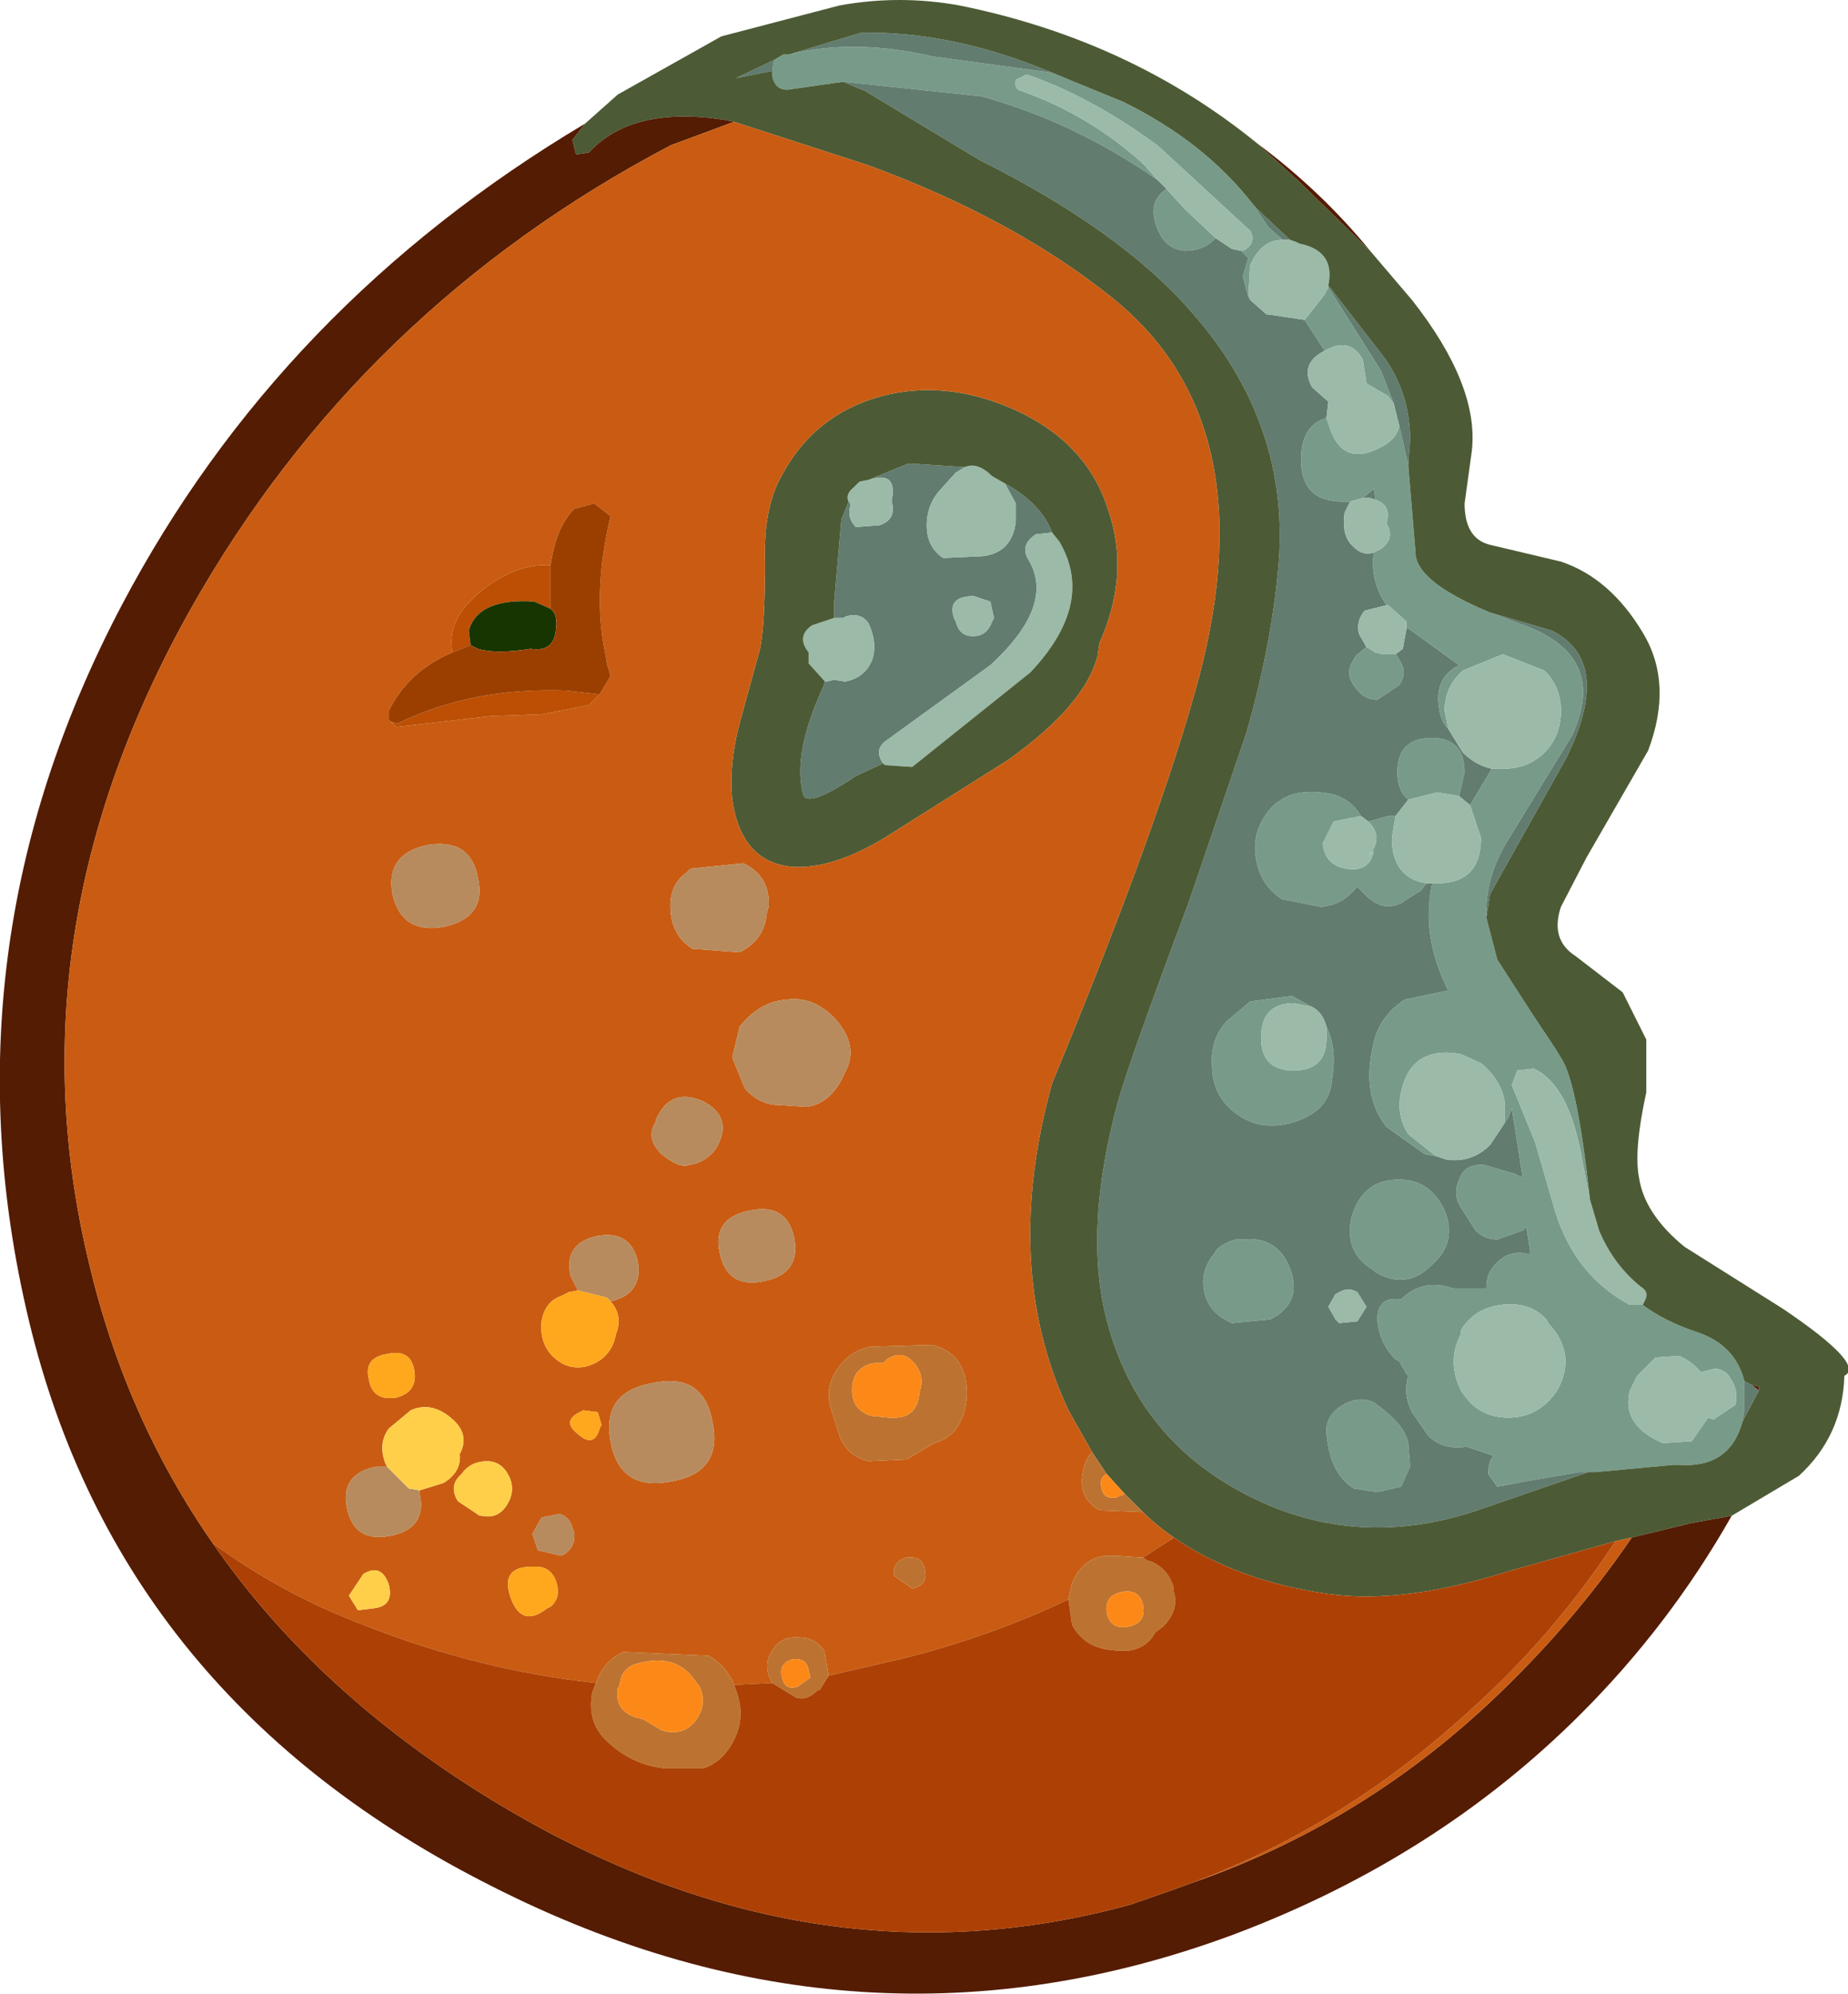
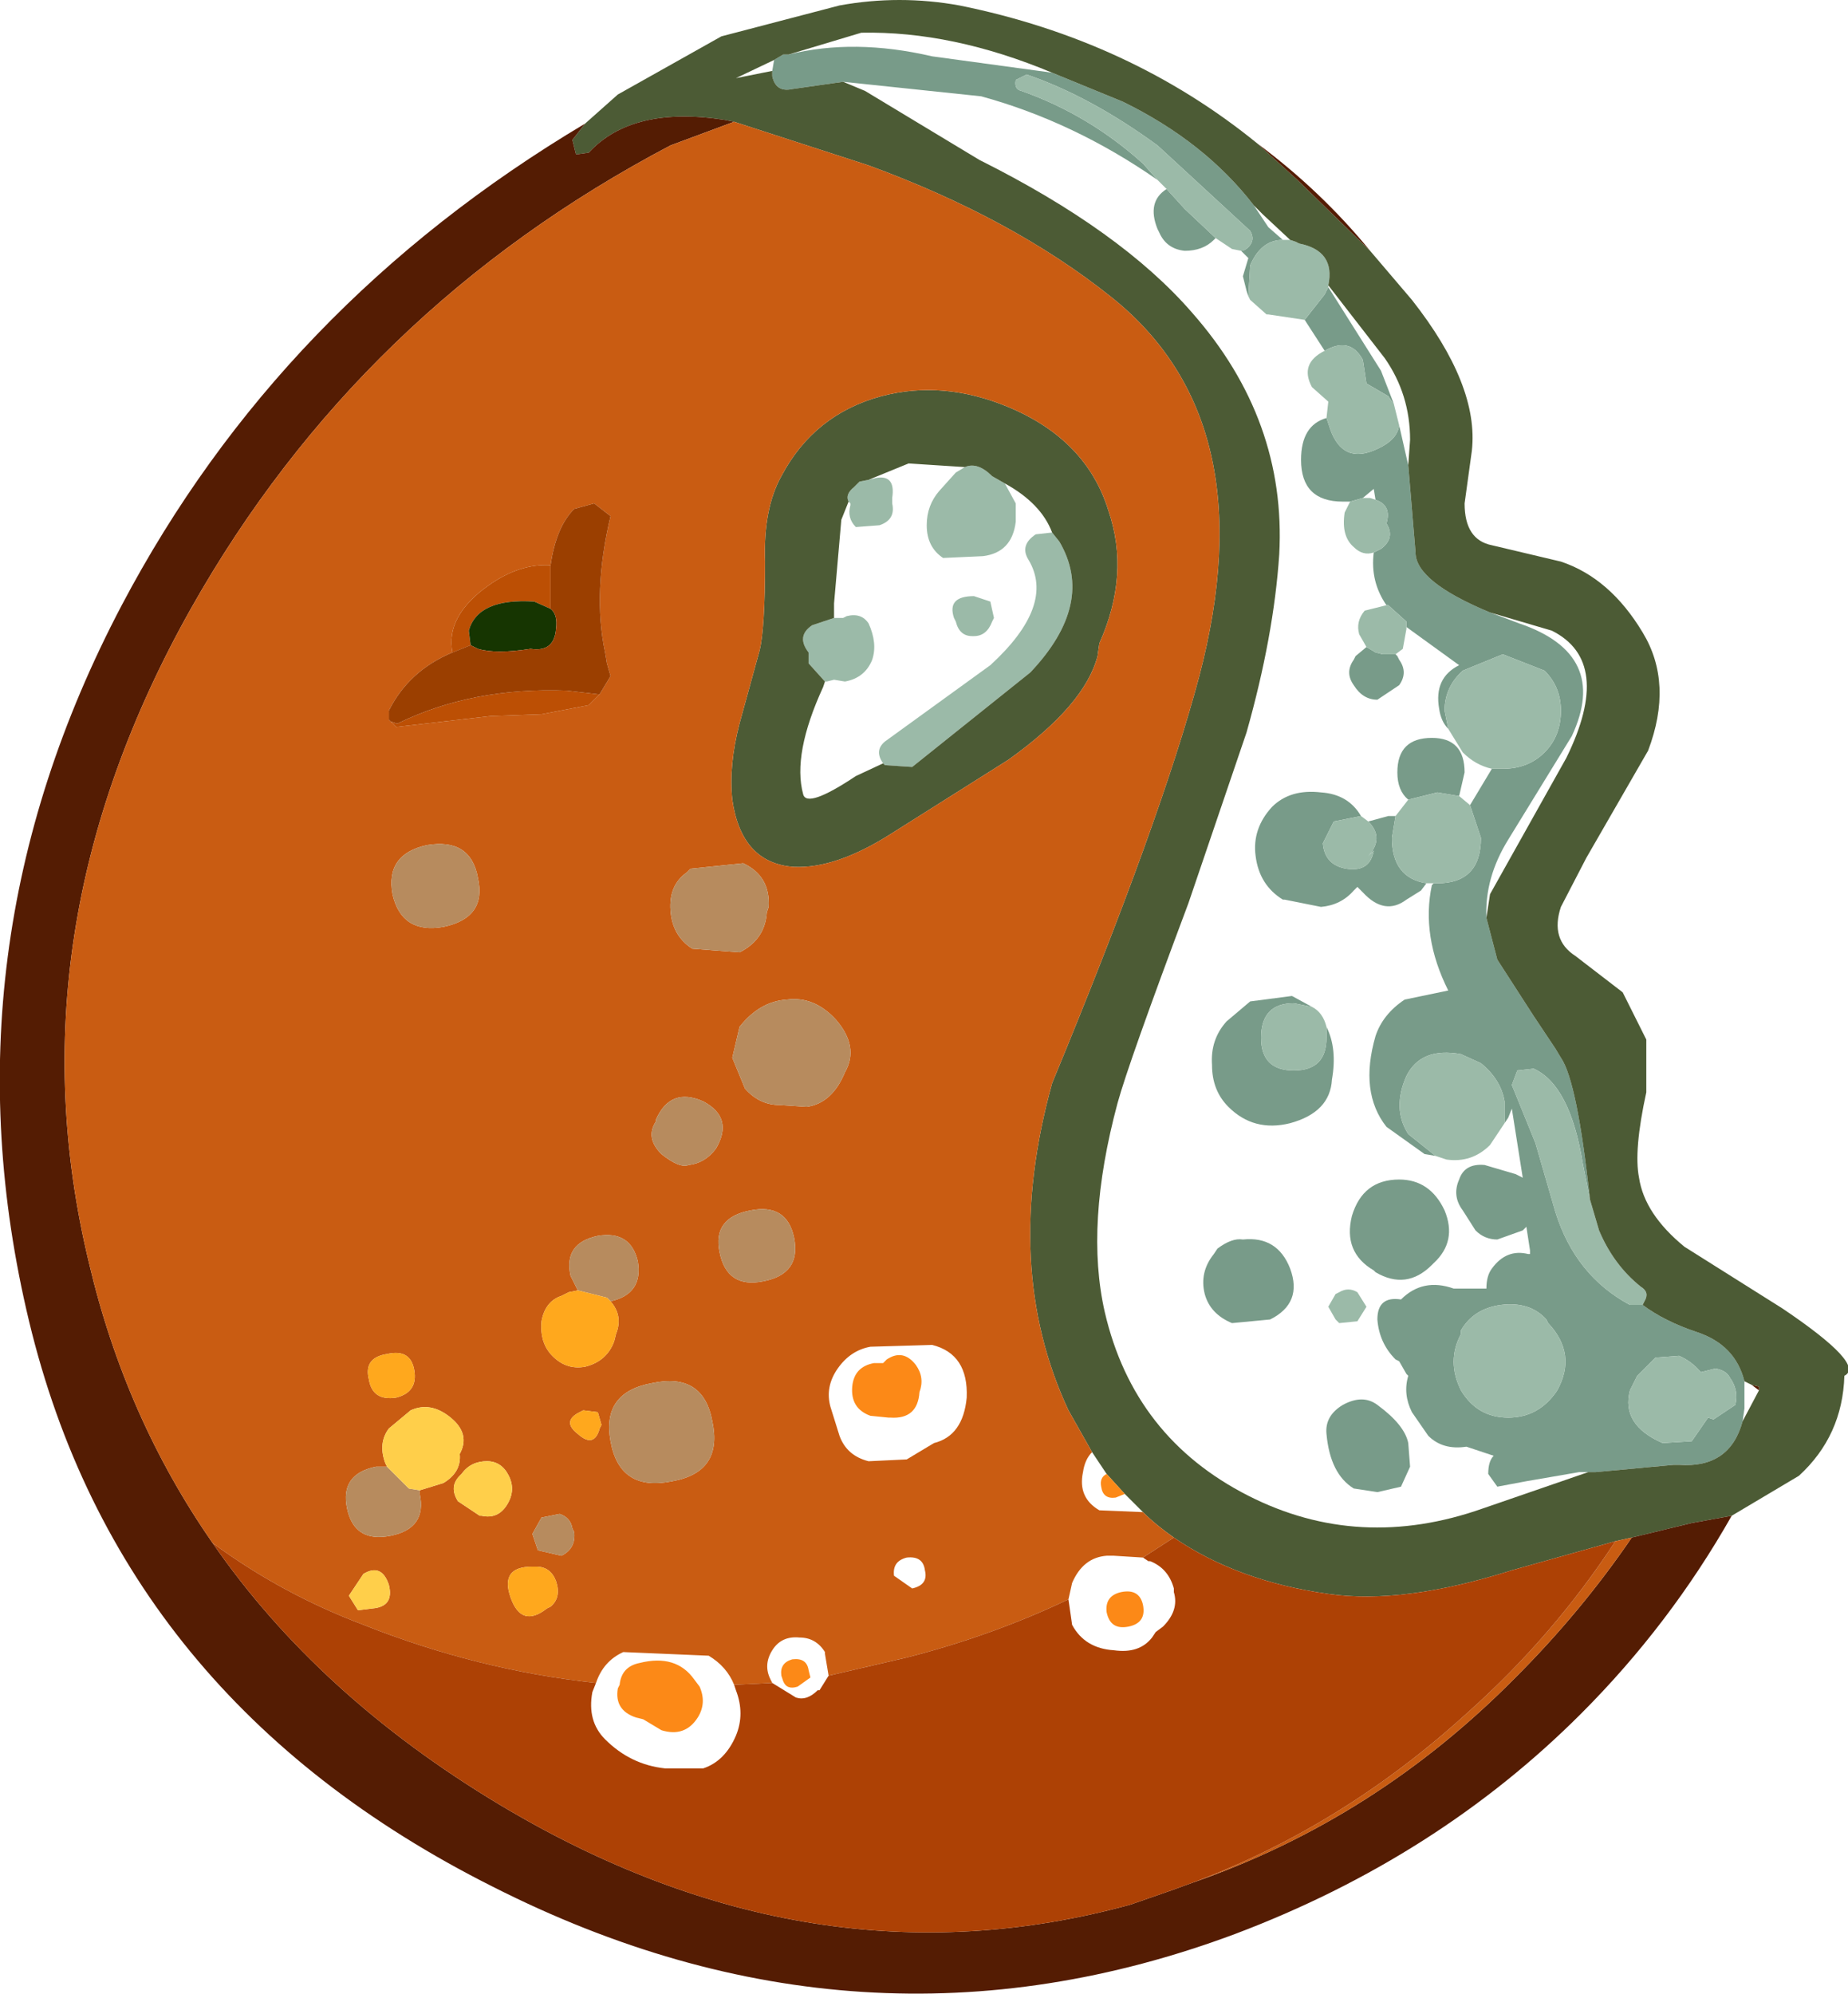
<svg xmlns="http://www.w3.org/2000/svg" version="1.1" id="svg2" viewBox="-25.40 -27.40 50.85 54.85" height="54.85" width="50.85">
  <defs id="defs67" />
  <g style="stroke-linecap: round; stroke-linejoin: round;" id="shape_1">
    <path id="path5" d="M 8.95,-20.60 M 8.95,-20.60 q -0.10,0.10 -0.20,0.10 l 0.20,0.20 l -0.15,0.50 l 0.10,0.40 l 0.05,0.15 l 0.05,-0.85 q 0.30,-0.70 0.90,-0.70 l -0.40,-0.35 l -0.40,-0.60 q -1.35,-1.75 -3.60,-2.85 l -1.95,-0.80 l -3.30,-0.45 q -2.15,-0.50 -3.95,-0.05 l -0.15,0.00 l -0.25,0.15 l -0.05,0.30 l 0.00,0.15 q 0.10,0.45 0.55,0.35 l 1.40,-0.20 l 3.80,0.40 q 2.55,0.70 4.85,2.30 l -0.40,-0.45 q -1.50,-1.35 -3.35,-2.00 q -0.20,-0.05 -0.15,-0.30 l 0.30,-0.15 q 1.75,0.60 3.60,1.95 l 2.55,2.35 q 0.15,0.25 -0.05,0.45 M 7.20,-21.65 l -0.50,-0.55 q -0.55,0.35 -0.25,1.10 l 0.05,0.10 q 0.20,0.45 0.70,0.50 q 0.50,0.00 0.80,-0.30 l 0.05,-0.05 l -0.85,-0.80 M 13.55,-12.20 l -0.20,-2.40 l -0.25,-1.10 q -0.05,0.40 -0.60,0.65 q -0.95,0.45 -1.30,-0.55 l -0.05,-0.15 l -0.05,-0.15 q -0.70,0.20 -0.70,1.15 q 0.00,1.15 1.15,1.15 l 0.20,0.00 l 0.35,-0.10 l 0.30,-0.25 l 0.05,0.30 q 0.45,0.15 0.30,0.65 q 0.25,0.40 -0.15,0.70 l -0.20,0.10 q -0.10,0.80 0.35,1.45 l 0.05,0.00 l 0.50,0.45 l 0.00,0.15 l 1.45,1.05 q -0.70,0.35 -0.55,1.20 q 0.05,0.35 0.25,0.55 l -0.10,-0.50 q 0.00,-0.65 0.50,-1.10 l 1.10,-0.45 l 1.15,0.45 q 0.45,0.45 0.45,1.10 q 0.00,0.70 -0.45,1.15 q -0.45,0.45 -1.15,0.45 l -0.30,0.00 l -0.15,0.25 l -0.45,0.75 l 0.30,0.90 q 0.00,1.25 -1.20,1.25 l -0.10,0.00 l -0.05,0.05 q -0.30,1.40 0.45,2.90 l -1.20,0.25 q -0.60,0.40 -0.80,1.00 q -0.45,1.55 0.30,2.50 l 1.05,0.75 l 0.30,0.05 l -0.75,-0.60 q -0.45,-0.70 -0.05,-1.60 q 0.40,-0.80 1.50,-0.60 l 0.55,0.25 q 0.55,0.45 0.65,1.05 l 0.00,0.60 l 0.10,-0.15 l 0.10,-0.25 l 0.30,1.90 l -0.20,-0.10 l -0.85,-0.25 q -0.55,-0.05 -0.70,0.40 q -0.20,0.45 0.10,0.85 l 0.35,0.55 q 0.25,0.25 0.60,0.25 l 0.70,-0.25 l 0.10,-0.10 l 0.10,0.65 l 0.00,0.10 l -0.05,0.00 q -0.60,-0.15 -1.00,0.40 q -0.15,0.20 -0.15,0.55 l -0.90,0.00 q -0.85,-0.30 -1.45,0.30 q -0.65,-0.10 -0.65,0.55 q 0.05,0.65 0.50,1.10 l 0.10,0.05 l 0.20,0.35 l 0.05,0.05 q -0.15,0.50 0.10,1.00 l 0.45,0.65 q 0.40,0.40 1.05,0.30 l 0.75,0.25 q -0.15,0.15 -0.15,0.50 l 0.25,0.35 l 0.80,-0.15 l 1.45,-0.25 l 0.25,0.00 l 0.20,0.00 l 2.15,-0.20 l 0.15,0.00 q 1.40,0.10 1.75,-1.20 l 0.05,-0.35 l 0.00,-0.75 q -0.25,-1.00 -1.30,-1.35 q -0.90,-0.30 -1.50,-0.75 l -0.35,0.00 q -1.50,-0.80 -2.05,-2.55 l -0.55,-1.90 l -0.65,-1.60 l 0.15,-0.40 l 0.45,-0.05 q 1.00,0.45 1.35,2.60 l 0.20,1.00 q -0.35,-3.25 -0.80,-3.90 l -0.15,-0.25 l -0.60,-0.90 l -1.00,-1.55 l -0.30,-1.15 q -0.05,-1.10 0.60,-2.15 l 1.75,-2.85 q 1.05,-2.25 -1.45,-3.10 l -0.80,-0.30 q -2.05,-0.85 -2.05,-1.65 M 11.05,-19.30 l -0.55,0.70 l 0.55,0.85 q 0.70,-0.40 1.05,0.25 l 0.10,0.65 l 0.60,0.35 l 0.10,0.15 l 0.05,0.05 l -0.35,-0.90 l -1.45,-2.30 l -0.10,0.20 M 21.80,10.25 q 0.30,0.05 0.40,0.25 q 0.25,0.35 0.15,0.75 l -0.60,0.40 l -0.15,-0.05 l -0.45,0.65 l -0.80,0.05 q -1.15,-0.50 -0.90,-1.45 l 0.20,-0.40 l 0.50,-0.50 l 0.65,-0.05 q 0.35,0.15 0.60,0.45 l 0.40,-0.10 M 10.20,0.20 l 0.50,0.10 l -0.55,-0.30 l -1.15,0.15 l -0.65,0.55 q -0.45,0.50 -0.40,1.20 q 0.00,0.70 0.45,1.15 q 0.70,0.70 1.70,0.45 q 1.10,-0.30 1.15,-1.20 q 0.15,-0.85 -0.15,-1.45 l 0.00,0.30 q 0.00,0.90 -0.90,0.90 q -0.90,0.00 -0.90,-0.90 q 0.00,-0.95 0.90,-0.95 M 17.15,8.90 l 0.05,0.10 q 0.80,0.85 0.25,1.85 q -0.50,0.75 -1.35,0.75 q -0.85,0.00 -1.30,-0.75 q -0.40,-0.80 0.00,-1.55 l 0.00,-0.10 q 0.35,-0.60 1.10,-0.70 q 0.80,-0.10 1.25,0.40 M 12.05,-4.95 q -0.35,-0.60 -1.10,-0.65 q -0.85,-0.10 -1.35,0.40 q -0.55,0.60 -0.45,1.35 q 0.10,0.80 0.75,1.20 l 0.05,0.00 l 1.00,0.20 q 0.55,-0.05 0.90,-0.45 l 0.10,-0.10 l 0.15,0.15 q 0.60,0.65 1.20,0.20 l 0.40,-0.25 l 0.15,-0.20 q -0.95,-0.15 -0.95,-1.25 l 0.10,-0.60 l -0.15,0.00 l -0.05,0.00 l -0.55,0.15 q 0.45,0.45 0.00,0.95 l 0.15,-0.15 q -0.10,0.60 -0.75,0.50 q -0.60,-0.10 -0.65,-0.70 l 0.30,-0.60 l 0.75,-0.15 M 12.20,-9.60 l -0.30,0.25 l -0.05,0.10 q -0.25,0.35 0.00,0.70 q 0.25,0.40 0.65,0.40 l 0.60,-0.40 q 0.25,-0.35 0.00,-0.70 l -0.05,-0.10 l -0.05,-0.05 l -0.35,0.00 l -0.20,-0.05 l -0.25,-0.15 M 14.75,-5.50 l 0.15,-0.65 q 0.00,-0.95 -0.90,-0.95 q -0.95,0.00 -0.95,0.95 q 0.00,0.50 0.30,0.75 l 0.80,-0.20 l 0.60,0.10 M 13.10,5.05 q -1.00,0.00 -1.30,1.00 q -0.25,1.00 0.60,1.50 l 0.05,0.05 q 0.85,0.50 1.55,-0.20 l 0.05,-0.05 q 0.65,-0.60 0.30,-1.45 q -0.40,-0.85 -1.25,-0.85 M 13.35,12.30 q -0.10,-0.50 -0.85,-1.05 q -0.40,-0.30 -0.95,0.00 q -0.50,0.30 -0.45,0.80 q 0.10,1.10 0.75,1.50 l 0.65,0.10 l 0.65,-0.15 l 0.25,-0.55 l -0.05,-0.65 M 8.80,6.70 q -0.30,-0.05 -0.70,0.25 l -0.10,0.15 q -0.40,0.50 -0.25,1.10 q 0.15,0.55 0.75,0.80 l 1.05,-0.10 q 0.90,-0.45 0.55,-1.40 q -0.35,-0.90 -1.30,-0.80 " style="stroke: none; stroke-opacity: 0.000; stroke-width: 0.00; fill: #789B89; fill-opacity: 1.000; " />
    <path id="path7" d="M 8.95,-20.60 " style="stroke: none; stroke-opacity: 0.000; stroke-width: 0.00; fill: none; fill-opacity: 0.000; " />
-     <path id="path9" d="M 6.70,-22.20 M 6.70,-22.20 l -0.25,-0.25 q -2.30,-1.60 -4.85,-2.30 l -3.80,-0.40 l 0.60,0.25 l 3.15,1.90 q 3.90,1.95 5.85,4.20 q 2.60,2.95 2.40,6.65 q -0.15,2.25 -0.90,4.90 l -1.60,4.70 q -1.65,4.40 -1.95,5.50 q -0.90,3.35 -0.35,5.75 q 0.80,3.45 3.95,5.05 q 3.05,1.55 6.45,0.35 l 2.90,-1.00 l -0.25,0.00 l -1.45,0.25 l -0.80,0.15 l -0.25,-0.35 q 0.00,-0.35 0.15,-0.50 l -0.75,-0.25 q -0.65,0.10 -1.05,-0.30 l -0.45,-0.65 q -0.25,-0.50 -0.10,-1.00 l -0.05,-0.05 l -0.20,-0.35 l -0.10,-0.05 q -0.45,-0.45 -0.50,-1.10 q 0.00,-0.65 0.65,-0.55 q 0.60,-0.60 1.45,-0.30 l 0.90,0.00 q 0.00,-0.35 0.15,-0.55 q 0.40,-0.55 1.00,-0.40 l 0.05,0.00 l 0.00,-0.10 l -0.10,-0.65 l -0.10,0.10 l -0.70,0.25 q -0.35,0.00 -0.60,-0.25 l -0.35,-0.55 q -0.30,-0.40 -0.10,-0.85 q 0.15,-0.45 0.70,-0.40 l 0.85,0.25 l 0.20,0.10 l -0.30,-1.90 l -0.10,0.25 l -0.10,0.15 l -0.40,0.60 q -0.50,0.50 -1.20,0.40 l -0.30,-0.10 l -0.30,-0.05 l -1.05,-0.75 q -0.75,-0.95 -0.30,-2.50 q 0.20,-0.60 0.80,-1.00 l 1.20,-0.25 q -0.75,-1.50 -0.45,-2.90 l 0.05,-0.05 l -0.20,0.00 l -0.15,0.20 l -0.40,0.25 q -0.60,0.45 -1.20,-0.20 l -0.15,-0.15 l -0.10,0.10 q -0.35,0.40 -0.90,0.45 l -1.00,-0.20 l -0.05,0.00 q -0.65,-0.40 -0.75,-1.20 q -0.10,-0.75 0.45,-1.35 q 0.50,-0.50 1.35,-0.40 q 0.75,0.05 1.10,0.65 l 0.20,0.15 l 0.55,-0.15 l 0.05,0.00 l 0.15,0.00 l 0.35,-0.45 q -0.30,-0.25 -0.30,-0.75 q 0.00,-0.95 0.95,-0.95 q 0.90,0.00 0.90,0.95 l -0.15,0.65 l 0.30,0.25 l 0.45,-0.75 l 0.15,-0.25 q -0.45,-0.10 -0.80,-0.45 l -0.40,-0.65 q -0.20,-0.20 -0.25,-0.55 q -0.15,-0.85 0.55,-1.20 l -1.45,-1.05 l 0.00,0.05 l -0.10,0.55 l -0.20,0.15 l 0.05,0.05 l 0.05,0.10 q 0.25,0.35 0.00,0.70 l -0.60,0.40 q -0.40,0.00 -0.65,-0.40 q -0.25,-0.35 0.00,-0.70 l 0.05,-0.10 l 0.30,-0.25 l -0.20,-0.35 q -0.10,-0.35 0.15,-0.65 l 0.60,-0.15 q -0.45,-0.65 -0.35,-1.45 q -0.30,0.10 -0.55,-0.15 q -0.35,-0.30 -0.25,-0.95 l 0.15,-0.30 l -0.20,0.00 q -1.15,0.00 -1.15,-1.15 q 0.00,-0.95 0.70,-1.15 l 0.05,-0.45 l -0.45,-0.40 q -0.35,-0.65 0.35,-1.00 l -0.55,-0.85 l -1.00,-0.15 l -0.05,0.00 l -0.45,-0.40 l -0.05,-0.10 l -0.05,-0.15 l -0.10,-0.40 l 0.15,-0.50 l -0.20,-0.20 l -0.25,-0.05 l -0.45,-0.30 l -0.05,0.05 q -0.30,0.30 -0.80,0.30 q -0.50,-0.05 -0.70,-0.50 l -0.05,-0.10 q -0.30,-0.75 0.25,-1.10 M 9.50,-21.15 l 0.40,0.35 l 0.20,0.00 l -0.75,-0.70 l -0.25,-0.25 l 0.40,0.60 M 0.25,-25.85 l 3.30,0.45 q -2.75,-1.15 -5.25,-1.10 l -2.00,0.60 q 1.80,-0.45 3.95,0.05 M -4.15,-25.45 l 0.05,-0.30 l -1.05,0.50 l 1.00,-0.20 M 11.15,-19.55 l 0.00,0.05 l 1.45,2.30 l 0.35,0.90 l 0.15,0.60 l 0.25,1.10 l 0.05,-0.70 q 0.00,-1.25 -0.70,-2.25 l -1.55,-2.00 M 17.30,-10.05 l -1.70,-0.50 l 0.80,0.30 q 2.50,0.85 1.45,3.10 l -1.75,2.85 q -0.65,1.05 -0.60,2.15 l 0.10,-0.65 l 2.10,-3.75 q 1.30,-2.65 -0.40,-3.50 M 22.80,10.70 l -0.20,-0.10 l 0.00,0.75 l -0.05,0.35 l 0.45,-0.85 l -0.20,-0.15 M 12.40,-13.95 l -0.30,0.25 l 0.20,0.00 l 0.15,0.05 l -0.05,-0.30 M 0.90,-14.40 l 0.25,-0.15 l -1.55,-0.10 l -1.10,0.45 l 0.20,-0.05 q 0.55,-0.10 0.45,0.55 l 0.00,0.15 q 0.10,0.45 -0.35,0.60 l -0.65,0.05 q -0.25,-0.25 -0.15,-0.60 l 0.00,-0.05 l -0.05,-0.05 l -0.20,0.50 l -0.20,2.30 l 0.00,0.40 l 0.25,0.00 l 0.10,-0.05 q 0.40,-0.10 0.60,0.20 q 0.25,0.55 0.10,1.00 q -0.20,0.50 -0.75,0.60 l -0.30,-0.05 l -0.20,0.05 l -0.05,0.00 l -0.05,0.15 q -0.85,1.85 -0.55,2.95 q 0.10,0.40 1.45,-0.50 l 0.75,-0.35 q -0.25,-0.35 0.05,-0.60 l 2.90,-2.10 q 1.80,-1.65 1.05,-2.90 q -0.25,-0.40 0.20,-0.70 l 0.45,-0.05 q -0.30,-0.80 -1.30,-1.35 l 0.30,0.55 l 0.00,0.50 q -0.10,0.85 -0.90,0.95 l -1.10,0.05 q -0.45,-0.30 -0.45,-0.90 q 0.00,-0.55 0.35,-0.95 l 0.45,-0.50 M 0.85,-10.40 q -0.20,-0.60 0.55,-0.60 l 0.45,0.15 l 0.10,0.45 l -0.05,0.10 q -0.15,0.40 -0.50,0.40 l -0.05,0.00 q -0.35,0.00 -0.45,-0.40 l -0.05,-0.10 M 10.70,0.30 q 0.30,0.15 0.40,0.55 q 0.30,0.60 0.15,1.45 q -0.05,0.90 -1.15,1.20 q -1.00,0.25 -1.70,-0.45 q -0.45,-0.45 -0.45,-1.15 q -0.05,-0.70 0.40,-1.20 l 0.65,-0.55 l 1.15,-0.15 l 0.55,0.30 M 11.80,6.05 q 0.30,-1.00 1.30,-1.00 q 0.85,0.00 1.25,0.85 q 0.35,0.85 -0.30,1.45 l -0.05,0.05 q -0.70,0.70 -1.55,0.20 l -0.05,-0.05 q -0.85,-0.50 -0.60,-1.50 M 11.35,8.20 l 0.10,-0.05 q 0.25,-0.15 0.50,0.00 l 0.25,0.40 l -0.25,0.40 l -0.50,0.05 l -0.10,-0.10 l -0.20,-0.35 l 0.20,-0.35 M 12.50,11.25 q 0.75,0.55 0.85,1.05 l 0.05,0.65 l -0.25,0.55 l -0.65,0.15 l -0.65,-0.10 q -0.65,-0.40 -0.75,-1.50 q -0.05,-0.50 0.45,-0.80 q 0.55,-0.30 0.95,0.00 M 8.10,6.95 q 0.40,-0.30 0.70,-0.25 q 0.95,-0.10 1.30,0.80 q 0.35,0.95 -0.55,1.40 l -1.05,0.10 q -0.60,-0.25 -0.75,-0.80 q -0.15,-0.60 0.25,-1.10 l 0.10,-0.15 " style="stroke: none; stroke-opacity: 0.000; stroke-width: 0.00; fill: #627C70; fill-opacity: 1.000; " />
    <path id="path11" d="M 6.70,-22.20 " style="stroke: none; stroke-opacity: 0.000; stroke-width: 0.00; fill: none; fill-opacity: 0.000; " />
    <path id="path13" d="M 9.00,-20.10 M 9.00,-20.10 l -0.05,0.85 l 0.05,0.10 l 0.45,0.40 l 0.05,0.00 l 1.00,0.15 l 0.55,-0.70 l 0.10,-0.20 l 0.00,-0.05 q 0.20,-0.95 -0.80,-1.15 l -0.10,-0.05 l -0.15,-0.05 l -0.20,0.00 q -0.60,0.00 -0.90,0.70 M 18.60,6.45 l -0.25,-0.85 l -0.20,-1.00 q -0.35,-2.15 -1.35,-2.60 l -0.45,0.05 l -0.15,0.40 l 0.65,1.60 l 0.55,1.90 q 0.55,1.75 2.05,2.55 l 0.35,0.00 l 0.05,-0.10 q 0.15,-0.25 -0.10,-0.40 q -0.75,-0.60 -1.15,-1.55 M 13.10,-15.70 l -0.15,-0.60 l -0.05,-0.05 l -0.10,-0.15 l -0.60,-0.35 l -0.10,-0.65 q -0.35,-0.65 -1.05,-0.25 q -0.70,0.35 -0.35,1.00 l 0.45,0.40 l -0.05,0.45 l 0.05,0.15 l 0.05,0.15 q 0.35,1.00 1.30,0.55 q 0.55,-0.25 0.60,-0.65 M 12.75,-13.00 q 0.15,-0.50 -0.30,-0.65 l -0.15,-0.05 l -0.20,0.00 l -0.35,0.10 l -0.15,0.30 q -0.10,0.65 0.25,0.95 q 0.25,0.25 0.55,0.15 l 0.20,-0.10 q 0.40,-0.30 0.15,-0.70 M 12.80,-10.75 l -0.05,0.00 l -0.60,0.15 q -0.25,0.30 -0.15,0.65 l 0.20,0.35 l 0.25,0.15 l 0.20,0.05 l 0.35,0.00 l 0.20,-0.15 l 0.10,-0.55 l 0.00,-0.05 l 0.00,-0.15 l -0.50,-0.45 M 14.35,-7.85 l 0.10,0.50 l 0.40,0.65 q 0.35,0.35 0.80,0.45 l 0.30,0.00 q 0.70,0.00 1.15,-0.45 q 0.45,-0.45 0.45,-1.15 q 0.00,-0.65 -0.45,-1.10 l -1.15,-0.45 l -1.10,0.45 q -0.50,0.45 -0.50,1.10 M 15.35,-4.35 l -0.30,-0.90 l -0.30,-0.25 l -0.60,-0.10 l -0.80,0.20 l -0.35,0.45 l -0.10,0.60 q 0.00,1.10 0.95,1.25 l 0.20,0.00 l 0.10,0.00 q 1.20,0.00 1.20,-1.25 M 13.35,3.80 l 0.75,0.60 l 0.30,0.10 q 0.70,0.10 1.20,-0.40 l 0.40,-0.60 l 0.00,-0.60 q -0.10,-0.60 -0.65,-1.05 l -0.55,-0.25 q -1.10,-0.20 -1.50,0.60 q -0.40,0.90 0.05,1.60 M -1.30,-14.25 l -0.20,0.05 l -0.25,0.05 l -0.15,0.15 q -0.25,0.20 -0.15,0.40 l 0.05,0.05 l 0.00,0.05 q -0.10,0.35 0.15,0.60 l 0.65,-0.05 q 0.45,-0.15 0.35,-0.60 l 0.00,-0.15 q 0.10,-0.65 -0.45,-0.55 M -2.20,-10.40 l -0.25,0.00 l -0.60,0.20 q -0.45,0.30 -0.10,0.75 l 0.00,0.30 l 0.45,0.50 l 0.05,0.00 l 0.20,-0.05 l 0.30,0.05 q 0.55,-0.10 0.75,-0.60 q 0.15,-0.45 -0.10,-1.00 q -0.20,-0.30 -0.60,-0.20 l -0.10,0.05 M -1.05,-7.00 q -0.30,0.25 -0.05,0.60 l 0.05,0.05 l 0.75,0.05 l 3.25,-2.60 q 1.80,-1.90 0.80,-3.60 l -0.20,-0.25 l -0.45,0.05 q -0.45,0.30 -0.20,0.70 q 0.75,1.25 -1.05,2.90 l -2.90,2.10 M 12.25,-3.85 q 0.45,-0.50 0.00,-0.95 l -0.20,-0.15 l -0.75,0.15 l -0.30,0.60 q 0.05,0.60 0.65,0.70 q 0.65,0.10 0.75,-0.50 l -0.15,0.15 M 8.75,-20.50 q 0.10,0.00 0.20,-0.10 q 0.20,-0.20 0.05,-0.45 l -2.55,-2.35 q -1.85,-1.35 -3.60,-1.95 l -0.30,0.15 q -0.05,0.25 0.15,0.30 q 1.85,0.65 3.35,2.00 l 0.40,0.45 l 0.25,0.25 l 0.50,0.55 l 0.85,0.80 l 0.45,0.30 l 0.25,0.05 M 1.15,-14.55 l -0.25,0.15 l -0.45,0.50 q -0.35,0.40 -0.35,0.95 q 0.00,0.60 0.45,0.90 l 1.10,-0.05 q 0.80,-0.10 0.90,-0.95 l 0.00,-0.50 l -0.30,-0.55 l -0.35,-0.20 q -0.40,-0.40 -0.75,-0.25 M 1.40,-11.00 q -0.75,0.00 -0.55,0.60 l 0.05,0.10 q 0.10,0.40 0.45,0.40 l 0.05,0.00 q 0.35,0.00 0.50,-0.40 l 0.05,-0.10 l -0.10,-0.45 l -0.45,-0.15 M 22.20,10.50 q -0.10,-0.20 -0.40,-0.25 l -0.40,0.10 q -0.25,-0.30 -0.60,-0.45 l -0.65,0.05 l -0.50,0.50 l -0.20,0.40 q -0.25,0.95 0.90,1.45 l 0.80,-0.05 l 0.45,-0.65 l 0.15,0.05 l 0.60,-0.40 q 0.10,-0.40 -0.15,-0.75 M 11.10,0.85 q -0.10,-0.40 -0.40,-0.55 l -0.50,-0.10 q -0.90,0.00 -0.90,0.95 q 0.00,0.90 0.90,0.90 q 0.90,0.00 0.90,-0.90 l 0.00,-0.30 M 11.45,8.15 l -0.10,0.05 l -0.20,0.35 l 0.20,0.35 l 0.10,0.10 l 0.50,-0.05 l 0.25,-0.40 l -0.25,-0.40 q -0.25,-0.15 -0.50,0.00 M 17.20,9.00 l -0.05,-0.10 q -0.45,-0.50 -1.25,-0.40 q -0.75,0.10 -1.10,0.70 l 0.00,0.10 q -0.40,0.75 0.00,1.55 q 0.45,0.75 1.30,0.75 q 0.85,0.00 1.35,-0.75 q 0.55,-1.00 -0.25,-1.85 " style="stroke: none; stroke-opacity: 0.000; stroke-width: 0.00; fill: #9BBAA8; fill-opacity: 1.000; " />
    <path id="path15" d="M 9.00,-20.10 " style="stroke: none; stroke-opacity: 0.000; stroke-width: 0.00; fill: none; fill-opacity: 0.000; " />
    <path id="path17" d="M 5.50,-24.60 M 5.50,-24.60 q 2.25,1.10 3.60,2.85 l 0.25,0.25 l 0.75,0.70 l 0.15,0.05 l 0.10,0.05 q 1.00,0.20 0.80,1.15 l 1.55,2.00 q 0.70,1.00 0.70,2.25 l -0.05,0.70 l 0.20,2.40 q 0.00,0.80 2.05,1.65 l 1.70,0.50 q 1.70,0.85 0.40,3.50 l -2.10,3.75 l -0.10,0.65 l 0.30,1.15 l 1.00,1.55 l 0.60,0.90 l 0.15,0.25 q 0.45,0.65 0.80,3.90 l 0.25,0.85 q 0.40,0.95 1.15,1.55 q 0.25,0.15 0.10,0.40 l -0.05,0.10 q 0.60,0.45 1.50,0.75 q 1.05,0.35 1.30,1.35 l 0.20,0.10 l 0.20,0.05 l 0.00,0.10 l -0.45,0.85 q -0.35,1.30 -1.75,1.20 l -0.15,0.00 l -2.15,0.20 l -0.20,0.00 l -2.90,1.00 q -3.40,1.20 -6.45,-0.35 q -3.15,-1.60 -3.95,-5.05 q -0.55,-2.40 0.35,-5.75 q 0.30,-1.10 1.95,-5.50 l 1.60,-4.70 q 0.75,-2.65 0.90,-4.90 q 0.20,-3.70 -2.40,-6.65 q -1.95,-2.25 -5.85,-4.20 l -3.15,-1.90 l -0.60,-0.25 l -1.40,0.20 q -0.45,0.10 -0.55,-0.35 l 0.00,-0.15 l -1.00,0.20 l 1.05,-0.50 l 0.25,-0.15 l 0.15,0.00 l 2.00,-0.60 q 2.50,-0.05 5.25,1.10 l 1.95,0.80 M 9.20,-23.45 q -3.50,-2.85 -8.20,-3.80 q -1.65,-0.30 -3.30,0.00 l -3.25,0.85 l -2.85,1.60 l -0.90,0.80 l -0.35,0.45 l 0.10,0.40 l 0.35,-0.05 q 1.20,-1.30 3.75,-0.90 l 0.25,0.05 l 3.70,1.20 q 3.95,1.45 6.65,3.60 q 4.30,3.40 2.45,10.45 q -1.05,3.95 -4.05,11.20 q -1.40,5.05 0.45,9.00 l 0.65,1.15 l 0.40,0.60 l 0.50,0.55 l 0.50,0.50 q 0.35,0.35 0.85,0.70 q 1.75,1.20 4.25,1.55 q 2.05,0.30 5.05,-0.65 l 2.85,-0.80 l 0.45,-0.10 l 1.65,-0.40 l 1.10,-0.20 l 1.85,-1.10 q 1.20,-1.10 1.25,-2.75 q 0.60,-0.30 -1.70,-1.85 l -2.70,-1.70 q -1.10,-0.90 -1.25,-1.90 q -0.15,-0.75 0.20,-2.35 l 0.00,-1.45 l -0.65,-1.30 l -1.30,-1.00 q -0.70,-0.45 -0.40,-1.35 l 0.70,-1.35 l 1.70,-2.95 q 0.70,-1.85 -0.15,-3.25 q -0.90,-1.50 -2.25,-1.95 l -1.90,-0.45 q -0.75,-0.15 -0.75,-1.15 l 0.20,-1.45 q 0.20,-1.80 -1.65,-4.15 l -1.15,-1.35 l -2.00,-1.95 l -1.10,-1.00 M 1.90,-14.30 l 0.35,0.20 q 1.00,0.55 1.30,1.35 l 0.20,0.25 q 1.00,1.70 -0.80,3.60 l -3.25,2.60 l -0.75,-0.05 l -0.05,-0.05 l -0.75,0.35 q -1.35,0.90 -1.45,0.50 q -0.30,-1.10 0.55,-2.95 l 0.05,-0.15 l -0.45,-0.50 l 0.00,-0.30 q -0.35,-0.45 0.10,-0.75 l 0.60,-0.20 l 0.00,-0.40 l 0.20,-2.30 l 0.20,-0.50 q -0.10,-0.20 0.15,-0.40 l 0.15,-0.15 l 0.25,-0.05 l 1.10,-0.45 l 1.55,0.10 q 0.35,-0.15 0.75,0.25 M 4.80,-9.35 l 0.05,-0.35 q 0.85,-1.90 0.25,-3.65 q -0.60,-1.95 -2.75,-2.85 q -1.80,-0.75 -3.50,-0.30 q -1.85,0.50 -2.75,2.20 q -0.50,0.90 -0.45,2.35 q 0.00,1.85 -0.15,2.45 l -0.55,2.00 q -0.30,1.15 -0.20,2.10 q 0.25,1.75 1.70,1.85 q 1.15,0.05 2.65,-0.90 l 3.25,-2.05 q 2.10,-1.50 2.45,-2.85 " style="stroke: none; stroke-opacity: 0.000; stroke-width: 0.00; fill: #4C5B35; fill-opacity: 1.000; " />
    <path id="path19" d="M 5.50,-24.60 " style="stroke: none; stroke-opacity: 0.000; stroke-width: 0.00; fill: none; fill-opacity: 0.000; " />
    <path id="path21" d="M 10.30,-22.45 M 10.30,-22.45 l 2.00,1.95 q -1.35,-1.65 -3.10,-2.95 l 1.10,1.00 M -9.65,-23.55 l 0.35,-0.45 q -8.40,5.00 -12.75,13.25 q -5.00,9.50 -2.55,19.70 q 2.50,10.40 12.75,15.55 q 10.15,5.15 20.45,1.30 q 5.55,-2.10 9.50,-6.05 q 2.45,-2.45 4.15,-5.45 l -1.10,0.20 l -1.65,0.40 q -1.40,2.05 -3.20,3.85 q -3.85,3.90 -8.90,5.65 l -0.55,0.20 l -1.15,0.40 q -8.75,2.40 -17.35,-2.75 q -5.00,-3.00 -7.90,-7.20 q -2.40,-3.45 -3.40,-7.70 q -2.20,-9.10 2.80,-18.00 q 4.65,-8.25 13.20,-12.75 l 1.75,-0.65 l -0.25,-0.05 q -2.55,-0.40 -3.75,0.90 l -0.35,0.05 l -0.10,-0.40 M 23.00,10.75 l -0.20,-0.05 l 0.20,0.15 l 0.00,-0.10 " style="stroke: none; stroke-opacity: 0.000; stroke-width: 0.00; fill: #541C03; fill-opacity: 1.000; " />
    <path id="path23" d="M 10.30,-22.45 " style="stroke: none; stroke-opacity: 0.000; stroke-width: 0.00; fill: none; fill-opacity: 0.000; " />
    <path id="path25" d="M -1.50,-22.85 M -1.50,-22.85 l -3.70,-1.20 l -1.75,0.65 q -8.55,4.50 -13.20,12.75 q -5.00,8.90 -2.80,18.00 q 1.00,4.25 3.40,7.70 q 1.90,1.40 4.15,2.25 q 3.15,1.25 6.40,1.60 q 0.20,-0.60 0.75,-0.85 l 2.35,0.10 q 0.50,0.30 0.70,0.80 l 1.05,-0.05 l -0.05,-0.10 q -0.20,-0.40 0.05,-0.80 q 0.25,-0.40 0.75,-0.35 q 0.45,0.00 0.70,0.40 l 0.00,0.05 l 0.10,0.60 l 2.15,-0.50 q 2.35,-0.60 4.45,-1.60 l 0.10,-0.45 q 0.30,-0.70 0.95,-0.75 l 0.20,0.00 l 0.80,0.05 l 0.85,-0.55 q -0.50,-0.35 -0.85,-0.70 l -1.20,-0.05 q -0.60,-0.35 -0.45,-1.05 q 0.05,-0.35 0.25,-0.55 l -0.65,-1.15 q -1.85,-3.95 -0.45,-9.00 q 3.00,-7.25 4.05,-11.20 q 1.85,-7.05 -2.45,-10.45 q -2.70,-2.15 -6.65,-3.60 M 19.50,14.90 l -0.45,0.10 q -1.70,2.60 -4.05,4.70 q -3.45,3.15 -7.60,4.70 q 5.05,-1.75 8.90,-5.65 q 1.80,-1.80 3.20,-3.85 M 4.85,-9.70 l -0.05,0.35 q -0.35,1.35 -2.45,2.85 l -3.25,2.05 q -1.50,0.95 -2.65,0.90 q -1.45,-0.10 -1.70,-1.85 q -0.10,-0.95 0.20,-2.10 l 0.55,-2.00 q 0.15,-0.60 0.15,-2.45 q -0.05,-1.45 0.45,-2.35 q 0.90,-1.70 2.75,-2.20 q 1.70,-0.45 3.50,0.30 q 2.15,0.90 2.75,2.85 q 0.60,1.75 -0.25,3.65 M 0.25,9.60 q 1.00,0.25 0.95,1.45 q -0.10,1.05 -0.90,1.25 l -0.75,0.45 l -1.05,0.05 q -0.60,-0.15 -0.80,-0.70 l -0.25,-0.80 q -0.15,-0.55 0.20,-1.05 q 0.35,-0.50 0.90,-0.60 l 1.70,-0.05 M -8.60,-8.80 l -0.30,0.50 l -0.30,0.30 l -1.30,0.25 l -1.40,0.05 l -2.60,0.30 l -0.15,-0.15 l -0.05,-0.05 l 0.00,-0.25 q 0.55,-1.10 1.75,-1.60 q -0.20,-1.00 1.00,-1.85 q 0.85,-0.60 1.70,-0.55 q 0.15,-1.05 0.65,-1.55 l 0.55,-0.15 l 0.45,0.35 q -0.50,2.10 -0.15,3.75 l 0.05,0.30 l 0.10,0.35 M -13.65,-4.15 q 1.20,-0.20 1.40,0.90 q 0.25,1.10 -0.95,1.35 q -1.15,0.20 -1.40,-0.90 q -0.20,-1.10 0.95,-1.35 M -6.50,-3.40 l 0.10,-0.10 l 1.45,-0.15 q 0.75,0.35 0.70,1.20 l -0.05,0.15 q -0.05,0.75 -0.75,1.10 l -1.30,-0.10 q -0.55,-0.35 -0.60,-1.05 q -0.05,-0.70 0.45,-1.05 M -2.15,2.10 q -0.35,0.85 -1.05,0.95 l -0.75,-0.05 q -0.55,0.00 -0.95,-0.45 l -0.35,-0.85 l 0.20,-0.85 q 0.55,-0.70 1.30,-0.75 q 0.75,-0.10 1.35,0.55 q 0.65,0.75 0.25,1.45 M -5.70,4.20 q -0.30,0.40 -0.75,0.45 q -0.25,0.10 -0.75,-0.30 q -0.45,-0.45 -0.15,-0.90 l 0.00,-0.05 q 0.40,-0.90 1.30,-0.50 q 0.85,0.45 0.35,1.30 M -9.75,8.15 l 0.25,-0.05 l -0.20,-0.40 q -0.20,-0.90 0.75,-1.10 q 0.90,-0.15 1.10,0.70 q 0.15,0.90 -0.75,1.10 q 0.35,0.40 0.15,0.90 l -0.05,0.20 q -0.20,0.55 -0.80,0.70 q -0.55,0.10 -0.95,-0.35 q -0.30,-0.35 -0.25,-0.90 q 0.10,-0.55 0.55,-0.70 l 0.20,-0.10 M -8.85,11.80 l -0.05,0.10 q -0.15,0.55 -0.60,0.15 q -0.45,-0.35 0.05,-0.60 l 0.10,-0.05 l 0.40,0.05 l 0.10,0.35 M -7.45,10.65 q 1.40,-0.30 1.65,1.05 q 0.30,1.40 -1.10,1.65 q -1.45,0.30 -1.70,-1.10 q -0.25,-1.35 1.15,-1.60 M -4.75,5.90 q 1.00,-0.20 1.20,0.75 q 0.20,1.00 -0.85,1.20 q -1.00,0.20 -1.20,-0.80 q -0.20,-0.95 0.85,-1.15 M -14.75,9.85 q 0.65,-0.15 0.75,0.45 q 0.10,0.60 -0.50,0.75 q -0.65,0.10 -0.75,-0.50 q -0.15,-0.60 0.50,-0.70 M -13.20,13.40 l -0.65,0.20 l 0.00,0.10 q 0.20,0.95 -0.80,1.15 q -1.00,0.20 -1.20,-0.75 q -0.20,-0.95 0.80,-1.15 l 0.30,0.00 l -0.05,-0.10 q -0.20,-0.55 0.10,-0.95 l 0.60,-0.50 q 0.55,-0.25 1.10,0.20 q 0.55,0.45 0.25,1.00 q 0.05,0.50 -0.45,0.80 M -10.75,14.80 l 0.25,-0.45 l 0.50,-0.10 q 0.30,0.10 0.35,0.40 l 0.05,0.10 q 0.05,0.45 -0.35,0.65 l -0.65,-0.15 l -0.15,-0.45 M -12.75,13.20 l 0.05,-0.05 q 0.25,-0.35 0.70,-0.35 q 0.40,0.00 0.60,0.40 q 0.20,0.40 -0.05,0.80 q -0.25,0.40 -0.70,0.30 l -0.05,0.00 l -0.60,-0.40 q -0.25,-0.40 0.05,-0.70 M -15.40,15.90 q 0.50,-0.30 0.70,0.30 q 0.15,0.60 -0.45,0.65 l -0.40,0.05 l -0.25,-0.40 l 0.40,-0.60 M -10.75,15.70 l 0.10,0.00 q 0.40,0.00 0.55,0.40 q 0.15,0.45 -0.15,0.70 l -0.10,0.05 q -0.70,0.55 -1.00,-0.30 q -0.30,-0.85 0.60,-0.85 M -0.45,15.45 q 0.45,-0.05 0.50,0.35 q 0.10,0.40 -0.35,0.50 l -0.50,-0.35 q -0.05,-0.40 0.35,-0.50 " style="stroke: none; stroke-opacity: 0.000; stroke-width: 0.00; fill: #C95C12; fill-opacity: 1.000; " />
    <path id="path27" d="M -1.50,-22.85 " style="stroke: none; stroke-opacity: 0.000; stroke-width: 0.00; fill: none; fill-opacity: 0.000; " />
-     <path id="path29" d="M 5.05,13.15 M 5.05,13.15 l -0.40,-0.60 q -0.20,0.20 -0.25,0.55 q -0.15,0.70 0.45,1.05 l 1.20,0.05 l -0.50,-0.50 l -0.25,0.10 q -0.35,0.05 -0.40,-0.30 q -0.05,-0.25 0.15,-0.35 M 5.45,16.40 q 0.50,-0.10 0.60,0.35 q 0.10,0.50 -0.40,0.60 q -0.50,0.10 -0.60,-0.40 q -0.05,-0.45 0.40,-0.55 M -0.10,10.90 q -0.05,0.75 -0.80,0.70 l -0.05,0.00 l -0.50,-0.05 q -0.55,-0.20 -0.50,-0.80 q 0.05,-0.55 0.60,-0.65 l 0.25,0.00 l 0.10,-0.10 q 0.45,-0.30 0.80,0.15 q 0.25,0.35 0.10,0.75 M -3.60,18.25 q 0.40,-0.05 0.45,0.30 l 0.05,0.20 l -0.35,0.25 q -0.30,0.10 -0.40,-0.15 l -0.05,-0.15 q -0.05,-0.35 0.30,-0.45 M -7.20,20.20 l -0.50,-0.30 l -0.20,-0.05 q -0.60,-0.20 -0.50,-0.80 l 0.05,-0.10 q 0.05,-0.50 0.55,-0.60 q 1.00,-0.25 1.50,0.45 l 0.15,0.20 q 0.20,0.45 -0.05,0.85 q -0.35,0.55 -1.00,0.35 M 1.20,11.05 q 0.05,-1.20 -0.95,-1.45 l -1.70,0.05 q -0.55,0.10 -0.90,0.60 q -0.35,0.50 -0.20,1.05 l 0.25,0.80 q 0.20,0.55 0.80,0.70 l 1.05,-0.05 l 0.75,-0.45 q 0.80,-0.20 0.90,-1.25 M 6.05,15.45 l -0.80,-0.05 l -0.20,0.00 q -0.65,0.05 -0.95,0.75 l -0.10,0.45 l 0.10,0.70 q 0.35,0.65 1.15,0.70 q 0.70,0.10 1.05,-0.35 l 0.10,-0.15 l 0.20,-0.15 q 0.45,-0.45 0.30,-0.95 l 0.00,-0.10 q -0.15,-0.55 -0.65,-0.75 l -0.05,0.00 l -0.15,-0.10 M -2.60,18.70 l -0.10,-0.60 l 0.00,-0.05 q -0.25,-0.40 -0.70,-0.40 q -0.50,-0.05 -0.75,0.35 q -0.25,0.40 -0.05,0.80 l 0.05,0.10 l 0.65,0.40 q 0.30,0.10 0.60,-0.20 l 0.05,0.00 l 0.25,-0.40 M 0.05,15.80 q -0.05,-0.40 -0.50,-0.35 q -0.40,0.10 -0.35,0.50 l 0.50,0.35 q 0.45,-0.10 0.35,-0.50 M -5.20,18.95 q -0.20,-0.50 -0.70,-0.80 l -2.35,-0.10 q -0.55,0.25 -0.75,0.85 l -0.10,0.25 q -0.15,0.80 0.35,1.30 q 0.70,0.70 1.65,0.80 l 0.25,0.00 l 0.80,0.00 q 0.60,-0.20 0.90,-0.90 q 0.25,-0.60 0.00,-1.25 l -0.05,-0.15 " style="stroke: none; stroke-opacity: 0.000; stroke-width: 0.00; fill: #BC7331; fill-opacity: 1.000; " />
    <path id="path31" d="M 5.05,13.15 " style="stroke: none; stroke-opacity: 0.000; stroke-width: 0.00; fill: none; fill-opacity: 0.000; " />
    <path id="path33" d="M 5.55,13.70 M 5.55,13.70 l -0.50,-0.55 q -0.20,0.10 -0.15,0.35 q 0.05,0.35 0.40,0.30 l 0.25,-0.10 M 6.05,16.75 q -0.10,-0.45 -0.60,-0.35 q -0.45,0.10 -0.40,0.55 q 0.10,0.50 0.60,0.40 q 0.50,-0.10 0.40,-0.60 M -0.90,11.60 q 0.75,0.05 0.80,-0.70 q 0.15,-0.40 -0.10,-0.75 q -0.35,-0.45 -0.80,-0.15 l -0.10,0.10 l -0.25,0.00 q -0.55,0.10 -0.60,0.65 q -0.05,0.60 0.50,0.80 l 0.50,0.05 l 0.05,0.00 M -3.15,18.55 q -0.05,-0.35 -0.45,-0.30 q -0.35,0.10 -0.30,0.45 l 0.05,0.15 q 0.10,0.25 0.40,0.15 l 0.35,-0.25 l -0.05,-0.20 M -7.70,19.90 l 0.50,0.30 q 0.65,0.20 1.00,-0.35 q 0.25,-0.40 0.05,-0.85 l -0.15,-0.20 q -0.50,-0.70 -1.50,-0.45 q -0.50,0.10 -0.55,0.60 l -0.05,0.10 q -0.10,0.60 0.50,0.80 l 0.20,0.05 " style="stroke: none; stroke-opacity: 0.000; stroke-width: 0.00; fill: #FC8917; fill-opacity: 1.000; " />
    <path id="path35" d="M 5.55,13.70 " style="stroke: none; stroke-opacity: 0.000; stroke-width: 0.00; fill: none; fill-opacity: 0.000; " />
    <path id="path37" d="M 11.15,16.45 M 11.15,16.45 q -2.50,-0.35 -4.25,-1.55 l -0.85,0.55 l 0.15,0.10 l 0.05,0.00 q 0.50,0.20 0.65,0.75 l 0.00,0.10 q 0.15,0.50 -0.30,0.95 l -0.20,0.15 l -0.10,0.15 q -0.35,0.45 -1.05,0.35 q -0.80,-0.05 -1.15,-0.70 l -0.10,-0.70 q -2.10,1.00 -4.45,1.60 l -2.15,0.50 l -0.25,0.40 l -0.05,0.00 q -0.30,0.30 -0.60,0.20 l -0.65,-0.40 l -1.05,0.05 l 0.05,0.15 q 0.25,0.65 0.00,1.25 q -0.30,0.70 -0.90,0.90 l -0.80,0.00 l -0.25,0.00 q -0.95,-0.10 -1.65,-0.80 q -0.50,-0.50 -0.35,-1.30 l 0.10,-0.25 q -3.25,-0.35 -6.40,-1.60 q -2.25,-0.85 -4.15,-2.25 q 2.90,4.20 7.90,7.20 q 8.60,5.15 17.35,2.75 l 1.15,-0.40 l 0.55,-0.20 q 4.15,-1.55 7.60,-4.70 q 2.35,-2.10 4.05,-4.70 l -2.85,0.80 q -3.00,0.95 -5.05,0.65 " style="stroke: none; stroke-opacity: 0.000; stroke-width: 0.00; fill: #AD4105; fill-opacity: 1.000; " />
    <path id="path39" d="M 11.15,16.45 " style="stroke: none; stroke-opacity: 0.000; stroke-width: 0.00; fill: none; fill-opacity: 0.000; " />
    <path id="path41" d="M -10.25,-10.65 M -10.25,-10.65 l 0.00,-1.20 q -0.85,-0.05 -1.70,0.55 q -1.20,0.85 -1.00,1.85 l 0.50,-0.20 l -0.05,-0.40 q 0.25,-0.90 1.80,-0.80 l 0.45,0.20 M -14.50,-7.50 l -0.15,-0.05 l 0.15,0.15 l 2.60,-0.30 l 1.40,-0.05 l 1.30,-0.25 l 0.30,-0.30 l -0.05,0.00 l -0.85,-0.10 q -2.60,-0.10 -4.65,0.90 l -0.05,0.00 " style="stroke: none; stroke-opacity: 0.000; stroke-width: 0.00; fill: #BC4F04; fill-opacity: 1.000; " />
    <path id="path43" d="M -10.25,-10.65 " style="stroke: none; stroke-opacity: 0.000; stroke-width: 0.00; fill: none; fill-opacity: 0.000; " />
    <path id="path45" d="M -10.10,-10.10 M -10.10,-10.10 q 0.05,-0.40 -0.15,-0.55 l -0.45,-0.20 q -1.55,-0.10 -1.80,0.80 l 0.05,0.40 l 0.20,0.10 q 0.50,0.15 1.45,0.00 q 0.65,0.10 0.70,-0.55 " style="stroke: none; stroke-opacity: 0.000; stroke-width: 0.00; fill: #163501; fill-opacity: 1.000; " />
    <path id="path47" d="M -10.10,-10.10 " style="stroke: none; stroke-opacity: 0.000; stroke-width: 0.00; fill: none; fill-opacity: 0.000; " />
    <path id="path49" d="M -8.70,8.30 M -8.70,8.30 l 0.10,0.10 q 0.90,-0.20 0.75,-1.10 q -0.20,-0.85 -1.10,-0.70 q -0.95,0.20 -0.75,1.10 l 0.20,0.40 l 0.80,0.20 M -14.15,13.55 l -0.60,-0.60 l -0.30,0.00 q -1.00,0.20 -0.80,1.15 q 0.20,0.95 1.20,0.75 q 1.00,-0.20 0.80,-1.15 l 0.00,-0.10 l -0.30,-0.05 M -12.25,-3.25 q -0.20,-1.10 -1.40,-0.90 q -1.15,0.25 -0.95,1.35 q 0.25,1.10 1.40,0.90 q 1.20,-0.25 0.95,-1.35 M -6.40,-3.50 l -0.10,0.10 q -0.50,0.35 -0.45,1.05 q 0.05,0.70 0.60,1.05 l 1.30,0.10 q 0.70,-0.35 0.75,-1.10 l 0.05,-0.15 q 0.05,-0.85 -0.70,-1.20 l -1.45,0.15 M -3.20,3.05 q 0.70,-0.10 1.05,-0.95 q 0.40,-0.70 -0.25,-1.45 q -0.60,-0.65 -1.35,-0.55 q -0.75,0.05 -1.30,0.75 l -0.20,0.85 l 0.35,0.85 q 0.40,0.45 0.95,0.45 l 0.75,0.05 M -6.45,4.65 q 0.45,-0.05 0.75,-0.45 q 0.50,-0.85 -0.35,-1.30 q -0.90,-0.40 -1.30,0.50 l 0.00,0.05 q -0.30,0.45 0.15,0.90 q 0.50,0.40 0.75,0.30 M -5.80,11.70 q -0.25,-1.35 -1.65,-1.05 q -1.40,0.25 -1.15,1.60 q 0.25,1.40 1.70,1.10 q 1.40,-0.25 1.10,-1.65 M -3.55,6.65 q -0.20,-0.95 -1.20,-0.75 q -1.05,0.20 -0.85,1.15 q 0.20,1.00 1.20,0.80 q 1.05,-0.20 0.85,-1.20 M -10.50,14.35 l -0.25,0.45 l 0.15,0.45 l 0.65,0.15 q 0.40,-0.20 0.35,-0.65 l -0.05,-0.10 q -0.05,-0.30 -0.35,-0.40 l -0.50,0.10 " style="stroke: none; stroke-opacity: 0.000; stroke-width: 0.00; fill: #B78B5E; fill-opacity: 1.000; " />
    <path id="path51" d="M -8.70,8.30 " style="stroke: none; stroke-opacity: 0.000; stroke-width: 0.00; fill: none; fill-opacity: 0.000; " />
    <path id="path53" d="M -8.90,-8.30 M -8.90,-8.30 l 0.30,-0.50 l -0.10,-0.35 l -0.05,-0.30 q -0.35,-1.65 0.15,-3.75 l -0.45,-0.35 l -0.55,0.15 q -0.50,0.50 -0.65,1.55 l 0.00,1.20 q 0.20,0.15 0.15,0.55 q -0.05,0.65 -0.70,0.55 q -0.95,0.15 -1.45,0.00 l -0.20,-0.10 l -0.50,0.20 q -1.20,0.50 -1.75,1.60 l 0.00,0.25 l 0.05,0.05 l 0.15,0.05 l 0.05,0.00 q 2.05,-1.00 4.65,-0.90 l 0.85,0.10 l 0.05,0.00 " style="stroke: none; stroke-opacity: 0.000; stroke-width: 0.00; fill: #9B3F00; fill-opacity: 1.000; " />
    <path id="path55" d="M -8.90,-8.30 " style="stroke: none; stroke-opacity: 0.000; stroke-width: 0.00; fill: none; fill-opacity: 0.000; " />
    <path id="path57" d="M -8.60,8.40 M -8.60,8.40 l -0.10,-0.10 l -0.80,-0.20 l -0.25,0.05 l -0.20,0.10 q -0.45,0.15 -0.55,0.70 q -0.05,0.55 0.25,0.90 q 0.40,0.45 0.95,0.35 q 0.60,-0.15 0.80,-0.70 l 0.05,-0.20 q 0.20,-0.50 -0.15,-0.90 M -8.90,11.90 l 0.05,-0.10 l -0.10,-0.35 l -0.40,-0.05 l -0.10,0.05 q -0.50,0.25 -0.05,0.60 q 0.45,0.40 0.60,-0.15 M -14.00,10.30 q -0.10,-0.60 -0.75,-0.45 q -0.65,0.10 -0.50,0.70 q 0.10,0.60 0.75,0.50 q 0.60,-0.15 0.50,-0.75 M -10.65,15.70 l -0.10,0.00 q -0.90,0.00 -0.60,0.85 q 0.30,0.85 1.00,0.30 l 0.10,-0.05 q 0.30,-0.25 0.15,-0.70 q -0.15,-0.40 -0.55,-0.40 " style="stroke: none; stroke-opacity: 0.000; stroke-width: 0.00; fill: #FFA81D; fill-opacity: 1.000; " />
-     <path id="path59" d="M -8.60,8.40 " style="stroke: none; stroke-opacity: 0.000; stroke-width: 0.00; fill: none; fill-opacity: 0.000; " />
    <path id="path61" d="M -13.85,13.60 M -13.85,13.60 l 0.65,-0.20 q 0.50,-0.30 0.45,-0.80 q 0.30,-0.55 -0.25,-1.00 q -0.55,-0.45 -1.10,-0.20 l -0.60,0.50 q -0.30,0.40 -0.10,0.95 l 0.05,0.10 l 0.60,0.60 l 0.30,0.05 M -12.70,13.15 l -0.05,0.05 q -0.30,0.30 -0.05,0.70 l 0.60,0.40 l 0.05,0.00 q 0.45,0.10 0.70,-0.30 q 0.25,-0.40 0.05,-0.80 q -0.20,-0.40 -0.60,-0.40 q -0.45,0.00 -0.70,0.35 M -14.70,16.20 q -0.20,-0.60 -0.70,-0.30 l -0.40,0.60 l 0.25,0.40 l 0.40,-0.05 q 0.60,-0.05 0.45,-0.65 " style="stroke: none; stroke-opacity: 0.000; stroke-width: 0.00; fill: #FFCF4A; fill-opacity: 1.000; " />
    <path id="path63" d="M -13.85,13.60 " style="stroke: none; stroke-opacity: 0.000; stroke-width: 0.00; fill: none; fill-opacity: 0.000; " />
  </g>
</svg>